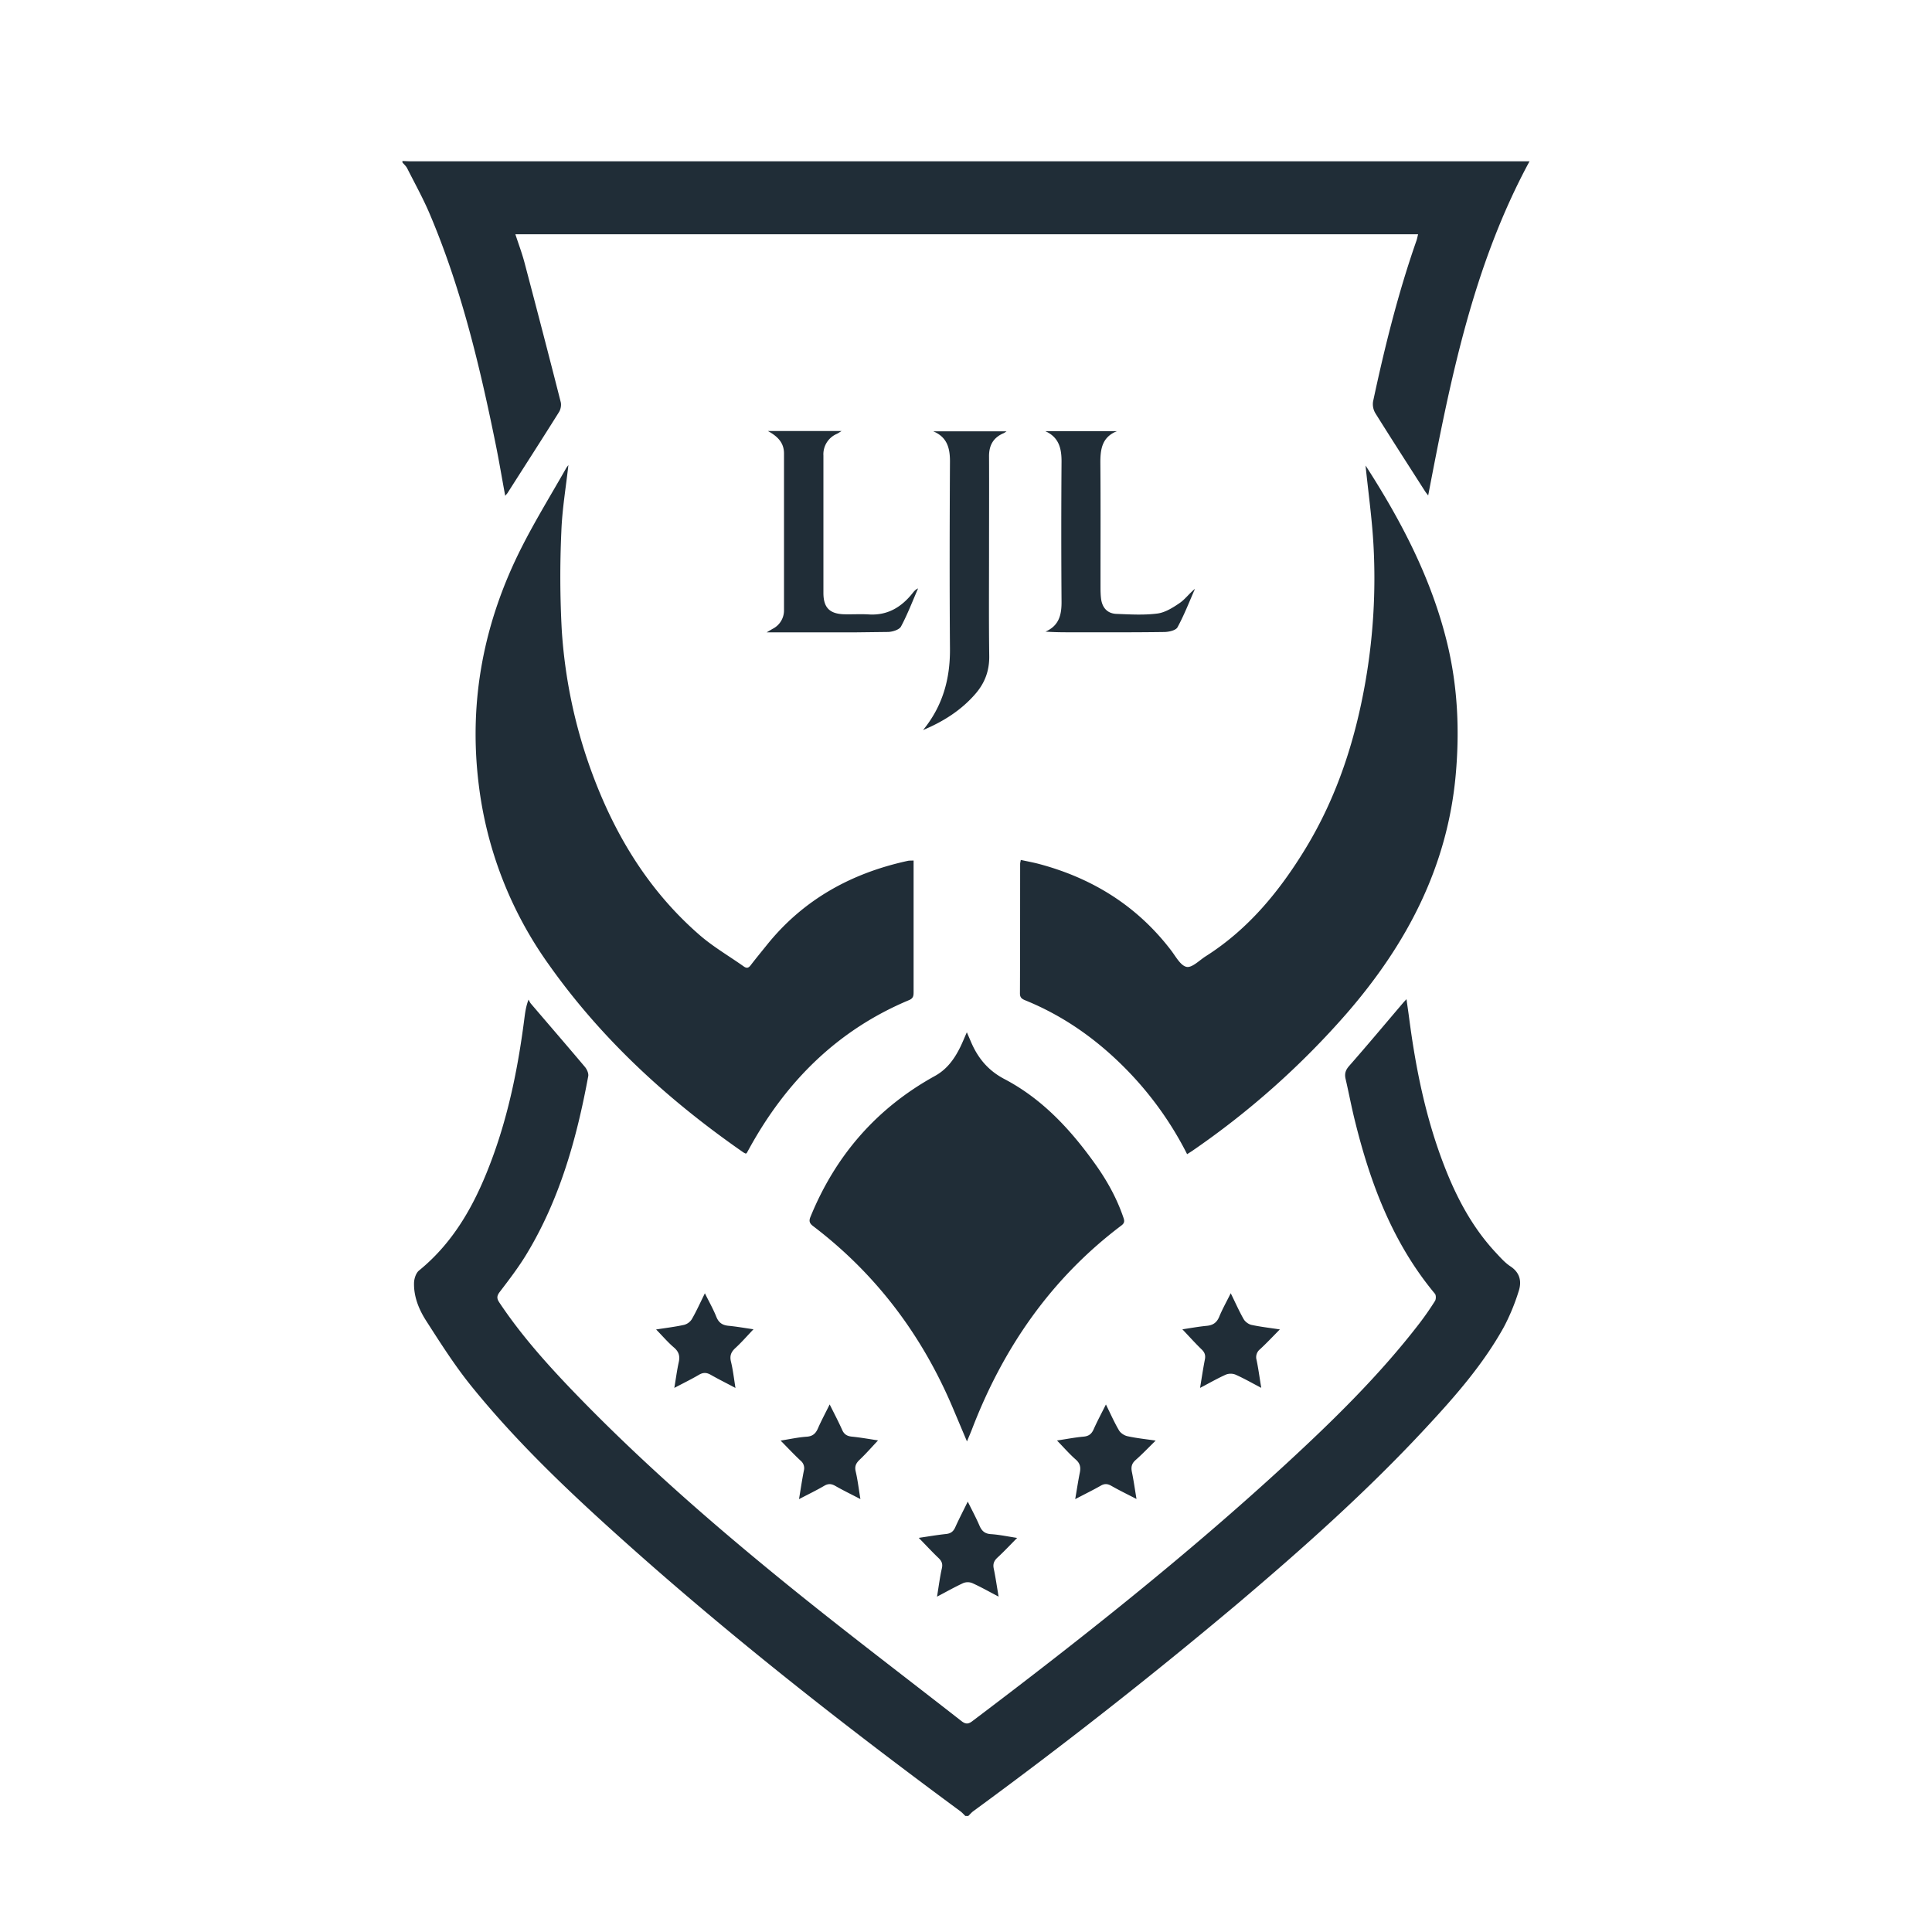
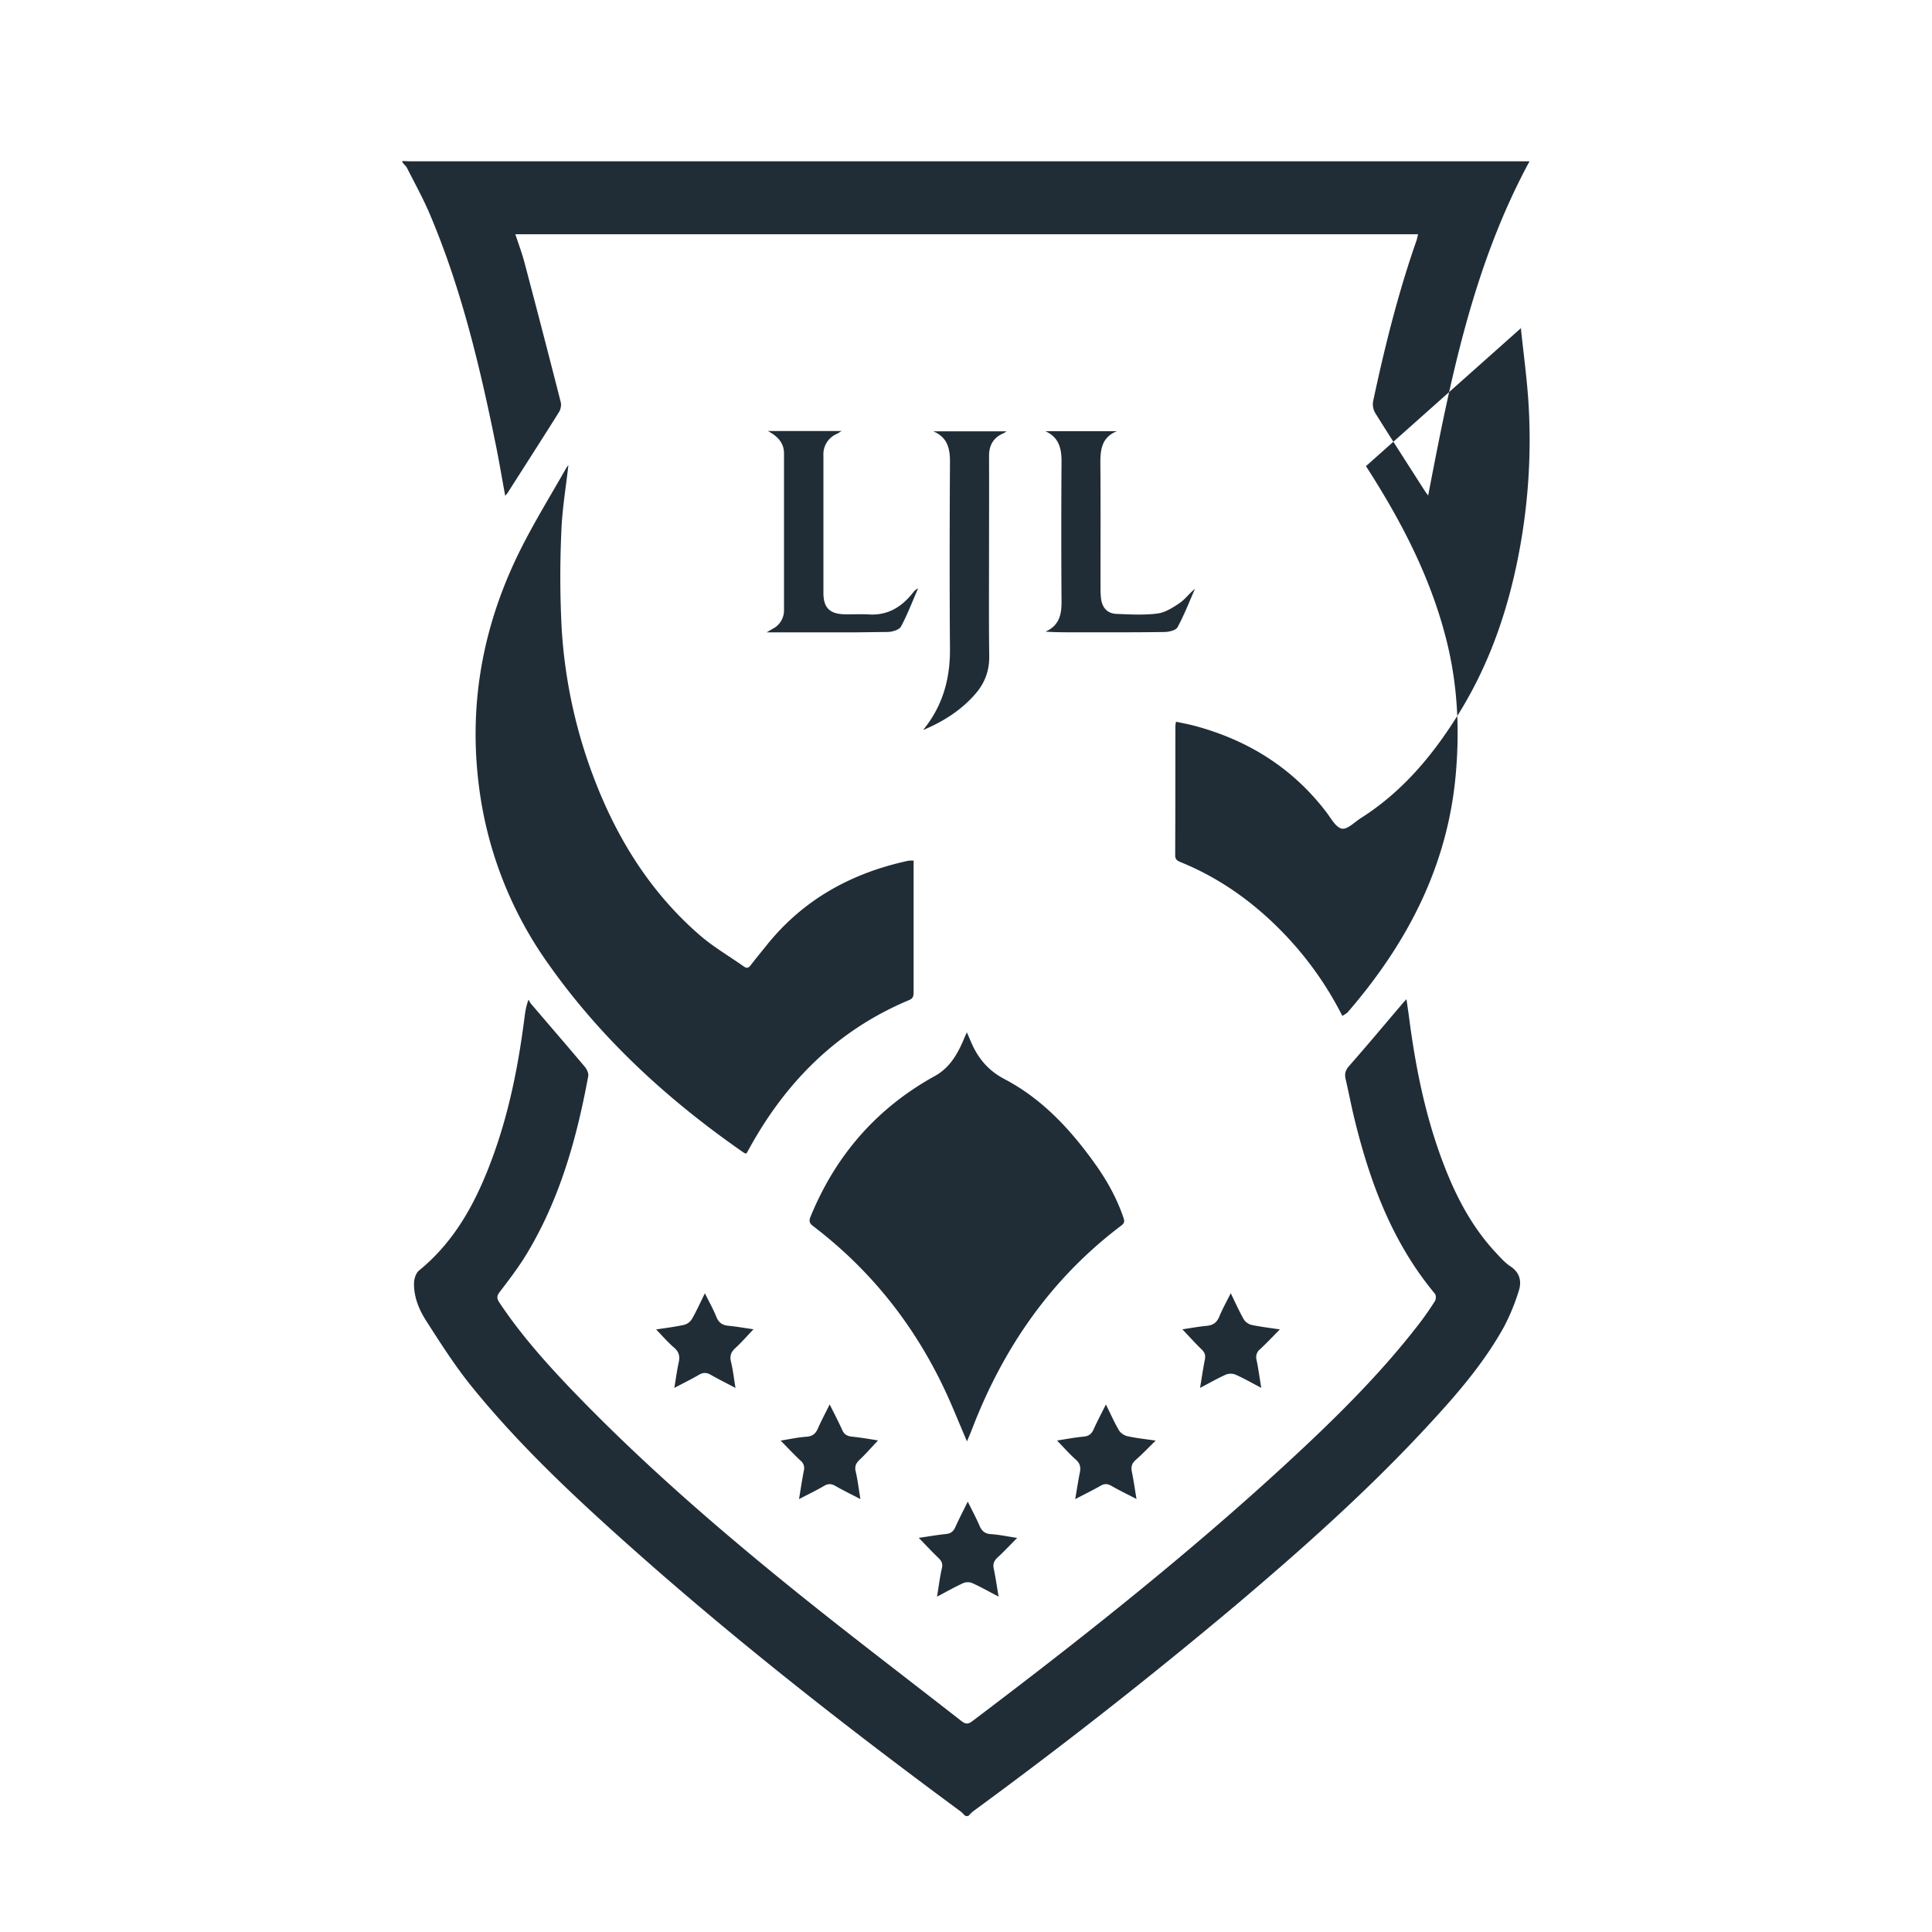
<svg xmlns="http://www.w3.org/2000/svg" viewBox="0 0 40 40">
-   <path d="M29.12 20.687c.02.146.039.27.055.392.135 1.036.341 2.055.717 3.033.258.673.59 1.305 1.09 1.836.09.097.182.2.292.272.2.133.234.318.167.518a4.358 4.358 0 0 1-.304.735c-.427.771-1.004 1.43-1.6 2.072-1.218 1.315-2.554 2.505-3.92 3.662a103.537 103.537 0 0 1-5.468 4.293c-.037.028-.068.065-.102.098h-.06c-.034-.033-.066-.07-.104-.098-2.335-1.723-4.62-3.509-6.79-5.439-1.178-1.049-2.332-2.125-3.327-3.354-.347-.428-.645-.898-.943-1.362-.149-.232-.257-.495-.251-.78.001-.089.039-.207.102-.259.765-.623 1.2-1.457 1.529-2.358.342-.936.533-1.908.658-2.895.015-.112.031-.223.082-.357.016.029.029.06.05.085.372.436.747.869 1.116 1.307.042.05.08.133.07.192-.238 1.288-.587 2.54-1.27 3.673-.167.278-.366.538-.564.797-.064.085-.06.136-.006.218.43.645.94 1.222 1.473 1.78 1.49 1.555 3.118 2.96 4.795 4.308 1.086.872 2.196 1.715 3.294 2.573.08.063.136.077.227.008 2.237-1.69 4.434-3.428 6.498-5.328.982-.905 1.936-1.839 2.754-2.9.117-.152.227-.311.33-.474.023-.036.024-.12-.002-.15-.866-1.04-1.33-2.265-1.65-3.556-.075-.297-.131-.598-.2-.896-.023-.104 0-.179.075-.264.381-.434.752-.878 1.127-1.318l.06-.064zM20.037 31.09c.089.18.173.336.243.499.048.111.113.167.241.174.17.011.34.048.538.078-.146.147-.271.281-.406.406-.073.067-.1.133-.078.232.038.182.064.367.1.577-.198-.103-.368-.2-.546-.28a.25.25 0 0 0-.186 0c-.178.082-.35.18-.543.281.035-.21.058-.4.1-.585.023-.097-.005-.155-.072-.218-.135-.129-.261-.266-.406-.414.197-.029.38-.061.564-.08.095-.01.15-.049.19-.136.076-.17.163-.336.26-.534zm-2.86-2.014c.096.193.183.358.259.528.041.094.103.13.202.14.18.018.36.05.541.078-.137.146-.254.28-.382.401-.075.072-.107.137-.08.245.041.176.062.358.097.569-.188-.098-.358-.18-.52-.273-.083-.047-.148-.05-.231-.001-.16.094-.33.175-.52.275.035-.214.063-.402.1-.59a.2.2 0 0 0-.068-.207c-.136-.127-.264-.264-.413-.415.189-.03.36-.068.532-.08.128-.007.193-.063.241-.174.07-.16.154-.316.243-.496zm5.72.002c.097.197.174.372.27.535.033.057.11.108.176.122.18.04.365.059.584.091-.155.152-.28.283-.416.403-.082.072-.097.146-.076.248.036.173.06.348.095.558-.196-.101-.363-.182-.524-.274-.078-.044-.14-.046-.217-.001-.162.092-.33.174-.528.278.035-.202.06-.375.095-.546.023-.111.008-.194-.084-.274-.133-.117-.249-.251-.388-.394.193-.029.37-.064.55-.08.109-.01.166-.056.209-.152.073-.165.159-.325.254-.514zm-2.88-7.707.098.227c.144.325.354.572.683.744.787.413 1.375 1.053 1.884 1.768.239.336.437.693.572 1.084.025.071.04.12-.035.177-1.454 1.096-2.447 2.53-3.095 4.22-.028.073-.06.145-.104.252l-.293-.694c-.637-1.505-1.587-2.77-2.89-3.762-.077-.058-.094-.106-.056-.196.52-1.272 1.372-2.25 2.575-2.914.239-.132.388-.331.507-.562.054-.104.097-.214.155-.344zm-5.423 5.405c.09.182.175.331.238.49.049.12.125.171.251.183.17.016.34.047.517.072-.133.14-.246.27-.373.387-.09.082-.123.16-.093.284.041.167.06.339.093.544-.186-.099-.35-.18-.508-.27-.086-.05-.157-.055-.245-.004-.157.092-.32.172-.513.273.033-.193.054-.36.09-.524.03-.129.008-.222-.097-.312-.127-.108-.236-.237-.37-.374.2-.031.391-.054.579-.095a.273.273 0 0 0 .16-.117c.095-.164.173-.339.271-.537zm10.887-.001c.096.195.173.37.267.535.03.054.1.106.16.12.187.04.378.062.59.094-.148.15-.276.286-.412.412a.209.209 0 0 0-.07.221c.038.182.062.367.097.577-.193-.101-.36-.197-.534-.274a.273.273 0 0 0-.199 0c-.174.078-.34.174-.534.275.035-.213.063-.402.1-.59.017-.086-.004-.146-.068-.207-.134-.13-.259-.27-.398-.416.168-.025.334-.056.503-.072.131-.012.21-.067.261-.191.065-.158.15-.308.237-.484zm2.8-17.124c.733 1.138 1.355 2.328 1.679 3.655.22.902.262 1.813.179 2.736-.172 1.908-1.015 3.505-2.247 4.928a17.022 17.022 0 0 1-3.214 2.862l-.1.064a7.033 7.033 0 0 0-1.236-1.732c-.607-.624-1.3-1.121-2.109-1.451-.068-.028-.116-.052-.116-.143.004-.895.003-1.79.004-2.685 0-.019.006-.038.013-.081.133.029.262.052.388.086 1.103.296 2.024.87 2.723 1.785.098.128.197.318.322.343.114.023.266-.138.4-.222.884-.562 1.528-1.35 2.065-2.232.644-1.06 1.021-2.218 1.235-3.434a12.47 12.47 0 0 0 .17-2.835c-.03-.555-.109-1.108-.164-1.65-.012-.008.002-.004.008.006zm-16.513-.023c-.051.462-.13.92-.146 1.38a20.52 20.52 0 0 0 .009 2.043c.063.968.257 1.917.583 2.833.477 1.339 1.185 2.531 2.267 3.472.281.245.61.435.916.652.063.045.101.034.146-.025.108-.141.222-.279.333-.417.756-.942 1.749-1.488 2.915-1.742.033-.008.068-.005.124-.008v2.715c0 .076 0 .135-.091.174-1.48.618-2.547 1.683-3.311 3.073l-.05.09c-.003.005-.008.007-.021.017-.016-.008-.038-.016-.057-.03-1.554-1.08-2.933-2.341-4.03-3.895a8.068 8.068 0 0 1-1.443-3.715c-.215-1.735.106-3.374.893-4.923.281-.554.608-1.085.915-1.626.014-.024.033-.046.048-.068zm9.072-.698c-.032.021-.044.032-.059.038-.212.089-.305.248-.304.477.003.647 0 1.295 0 1.942 0 .732-.006 1.463.004 2.195.004.299-.087.55-.278.774-.298.348-.674.584-1.092.759.404-.493.562-1.055.557-1.683-.01-1.294-.007-2.59 0-3.884 0-.278-.063-.5-.346-.618h1.518zm-3.416-.006c-.053.032-.073.047-.096.058a.459.459 0 0 0-.28.45v2.847c.001.303.13.431.433.439.168.004.337-.007.504.003.387.025.674-.147.907-.438.03-.038.06-.076.116-.101-.115.264-.218.536-.354.79-.036.066-.174.109-.266.112l-.667.008h-1.848l.124-.073a.426.426 0 0 0 .235-.385V9.386c-.001-.228-.142-.357-.333-.462h1.525zm5.702.003c-.317.125-.346.383-.344.671.007.855.002 1.71.003 2.565 0 .079.002.159.012.237.025.186.134.304.32.31.28.011.565.028.842-.007.161-.02.321-.12.46-.215.116-.078.201-.2.322-.297-.118.267-.223.541-.362.796-.035.065-.18.097-.274.098-.633.009-1.265.006-1.897.006-.185 0-.37 0-.562-.014.282-.124.334-.35.332-.622-.007-.964-.007-1.928 0-2.891.002-.28-.054-.511-.336-.637h1.484zM8.333 3.333c.064.003.128.007.192.007h23.142c-1.172 2.165-1.641 4.531-2.098 6.918-.025-.033-.048-.06-.067-.09-.343-.537-.689-1.072-1.026-1.612a.365.365 0 0 1-.048-.244c.24-1.125.517-2.24.897-3.326.014-.04.022-.084.035-.136H10.67c.067.205.14.398.192.597.253.958.503 1.917.747 2.877.016.062 0 .15-.034.205-.351.561-.71 1.117-1.065 1.675-.01.016-.025.03-.05.061-.068-.363-.125-.71-.195-1.055-.33-1.626-.714-3.237-1.364-4.771-.138-.327-.311-.638-.471-.955-.023-.045-.065-.081-.098-.121v-.03z" fill="#202D37" fillRule="evenodd" />
+   <path d="M29.12 20.687c.02.146.039.27.055.392.135 1.036.341 2.055.717 3.033.258.673.59 1.305 1.09 1.836.09.097.182.2.292.272.2.133.234.318.167.518a4.358 4.358 0 0 1-.304.735c-.427.771-1.004 1.43-1.6 2.072-1.218 1.315-2.554 2.505-3.92 3.662a103.537 103.537 0 0 1-5.468 4.293c-.037.028-.068.065-.102.098h-.06c-.034-.033-.066-.07-.104-.098-2.335-1.723-4.62-3.509-6.79-5.439-1.178-1.049-2.332-2.125-3.327-3.354-.347-.428-.645-.898-.943-1.362-.149-.232-.257-.495-.251-.78.001-.089.039-.207.102-.259.765-.623 1.2-1.457 1.529-2.358.342-.936.533-1.908.658-2.895.015-.112.031-.223.082-.357.016.029.029.06.05.085.372.436.747.869 1.116 1.307.042.05.08.133.07.192-.238 1.288-.587 2.54-1.27 3.673-.167.278-.366.538-.564.797-.064.085-.06.136-.006.218.43.645.94 1.222 1.473 1.78 1.49 1.555 3.118 2.96 4.795 4.308 1.086.872 2.196 1.715 3.294 2.573.08.063.136.077.227.008 2.237-1.69 4.434-3.428 6.498-5.328.982-.905 1.936-1.839 2.754-2.9.117-.152.227-.311.33-.474.023-.036.024-.12-.002-.15-.866-1.04-1.33-2.265-1.65-3.556-.075-.297-.131-.598-.2-.896-.023-.104 0-.179.075-.264.381-.434.752-.878 1.127-1.318l.06-.064zM20.037 31.09c.089.18.173.336.243.499.048.111.113.167.241.174.17.011.34.048.538.078-.146.147-.271.281-.406.406-.073.067-.1.133-.078.232.038.182.064.367.1.577-.198-.103-.368-.2-.546-.28a.25.25 0 0 0-.186 0c-.178.082-.35.18-.543.281.035-.21.058-.4.1-.585.023-.097-.005-.155-.072-.218-.135-.129-.261-.266-.406-.414.197-.029.38-.061.564-.08.095-.01.15-.049.19-.136.076-.17.163-.336.26-.534zm-2.86-2.014c.096.193.183.358.259.528.041.094.103.13.202.14.18.018.36.05.541.078-.137.146-.254.28-.382.401-.075.072-.107.137-.08.245.041.176.062.358.097.569-.188-.098-.358-.18-.52-.273-.083-.047-.148-.05-.231-.001-.16.094-.33.175-.52.275.035-.214.063-.402.1-.59a.2.2 0 0 0-.068-.207c-.136-.127-.264-.264-.413-.415.189-.03.36-.068.532-.08.128-.007.193-.063.241-.174.07-.16.154-.316.243-.496zm5.72.002c.097.197.174.372.27.535.033.057.11.108.176.122.18.04.365.059.584.091-.155.152-.28.283-.416.403-.082.072-.097.146-.076.248.036.173.06.348.095.558-.196-.101-.363-.182-.524-.274-.078-.044-.14-.046-.217-.001-.162.092-.33.174-.528.278.035-.202.06-.375.095-.546.023-.111.008-.194-.084-.274-.133-.117-.249-.251-.388-.394.193-.029.37-.064.55-.08.109-.01.166-.056.209-.152.073-.165.159-.325.254-.514zm-2.88-7.707.098.227c.144.325.354.572.683.744.787.413 1.375 1.053 1.884 1.768.239.336.437.693.572 1.084.025.071.04.12-.035.177-1.454 1.096-2.447 2.53-3.095 4.22-.028.073-.06.145-.104.252l-.293-.694c-.637-1.505-1.587-2.77-2.89-3.762-.077-.058-.094-.106-.056-.196.52-1.272 1.372-2.25 2.575-2.914.239-.132.388-.331.507-.562.054-.104.097-.214.155-.344zm-5.423 5.405c.09.182.175.331.238.49.049.12.125.171.251.183.17.016.34.047.517.072-.133.14-.246.27-.373.387-.09.082-.123.16-.093.284.041.167.06.339.093.544-.186-.099-.35-.18-.508-.27-.086-.05-.157-.055-.245-.004-.157.092-.32.172-.513.273.033-.193.054-.36.09-.524.03-.129.008-.222-.097-.312-.127-.108-.236-.237-.37-.374.2-.031.391-.054.579-.095a.273.273 0 0 0 .16-.117c.095-.164.173-.339.271-.537zm10.887-.001c.096.195.173.37.267.535.03.054.1.106.16.12.187.04.378.062.59.094-.148.15-.276.286-.412.412a.209.209 0 0 0-.07.221c.038.182.062.367.097.577-.193-.101-.36-.197-.534-.274a.273.273 0 0 0-.199 0c-.174.078-.34.174-.534.275.035-.213.063-.402.1-.59.017-.086-.004-.146-.068-.207-.134-.13-.259-.27-.398-.416.168-.025.334-.056.503-.072.131-.012.21-.067.261-.191.065-.158.15-.308.237-.484zm2.8-17.124c.733 1.138 1.355 2.328 1.679 3.655.22.902.262 1.813.179 2.736-.172 1.908-1.015 3.505-2.247 4.928l-.1.064a7.033 7.033 0 0 0-1.236-1.732c-.607-.624-1.3-1.121-2.109-1.451-.068-.028-.116-.052-.116-.143.004-.895.003-1.79.004-2.685 0-.019.006-.038.013-.081.133.029.262.052.388.086 1.103.296 2.024.87 2.723 1.785.098.128.197.318.322.343.114.023.266-.138.4-.222.884-.562 1.528-1.35 2.065-2.232.644-1.06 1.021-2.218 1.235-3.434a12.47 12.47 0 0 0 .17-2.835c-.03-.555-.109-1.108-.164-1.65-.012-.008.002-.004.008.006zm-16.513-.023c-.051.462-.13.92-.146 1.38a20.52 20.52 0 0 0 .009 2.043c.063.968.257 1.917.583 2.833.477 1.339 1.185 2.531 2.267 3.472.281.245.61.435.916.652.063.045.101.034.146-.025.108-.141.222-.279.333-.417.756-.942 1.749-1.488 2.915-1.742.033-.008.068-.005.124-.008v2.715c0 .076 0 .135-.091.174-1.48.618-2.547 1.683-3.311 3.073l-.05.09c-.003.005-.008.007-.021.017-.016-.008-.038-.016-.057-.03-1.554-1.08-2.933-2.341-4.03-3.895a8.068 8.068 0 0 1-1.443-3.715c-.215-1.735.106-3.374.893-4.923.281-.554.608-1.085.915-1.626.014-.024.033-.046.048-.068zm9.072-.698c-.032.021-.044.032-.059.038-.212.089-.305.248-.304.477.003.647 0 1.295 0 1.942 0 .732-.006 1.463.004 2.195.004.299-.087.55-.278.774-.298.348-.674.584-1.092.759.404-.493.562-1.055.557-1.683-.01-1.294-.007-2.59 0-3.884 0-.278-.063-.5-.346-.618h1.518zm-3.416-.006c-.053.032-.073.047-.096.058a.459.459 0 0 0-.28.45v2.847c.001.303.13.431.433.439.168.004.337-.007.504.003.387.025.674-.147.907-.438.03-.038.06-.076.116-.101-.115.264-.218.536-.354.79-.036.066-.174.109-.266.112l-.667.008h-1.848l.124-.073a.426.426 0 0 0 .235-.385V9.386c-.001-.228-.142-.357-.333-.462h1.525zm5.702.003c-.317.125-.346.383-.344.671.007.855.002 1.71.003 2.565 0 .079.002.159.012.237.025.186.134.304.32.31.28.011.565.028.842-.007.161-.02.321-.12.46-.215.116-.078.201-.2.322-.297-.118.267-.223.541-.362.796-.035.065-.18.097-.274.098-.633.009-1.265.006-1.897.006-.185 0-.37 0-.562-.014.282-.124.334-.35.332-.622-.007-.964-.007-1.928 0-2.891.002-.28-.054-.511-.336-.637h1.484zM8.333 3.333c.064.003.128.007.192.007h23.142c-1.172 2.165-1.641 4.531-2.098 6.918-.025-.033-.048-.06-.067-.09-.343-.537-.689-1.072-1.026-1.612a.365.365 0 0 1-.048-.244c.24-1.125.517-2.24.897-3.326.014-.04.022-.084.035-.136H10.67c.067.205.14.398.192.597.253.958.503 1.917.747 2.877.016.062 0 .15-.034.205-.351.561-.71 1.117-1.065 1.675-.01.016-.025.03-.05.061-.068-.363-.125-.71-.195-1.055-.33-1.626-.714-3.237-1.364-4.771-.138-.327-.311-.638-.471-.955-.023-.045-.065-.081-.098-.121v-.03z" fill="#202D37" fillRule="evenodd" />
</svg>